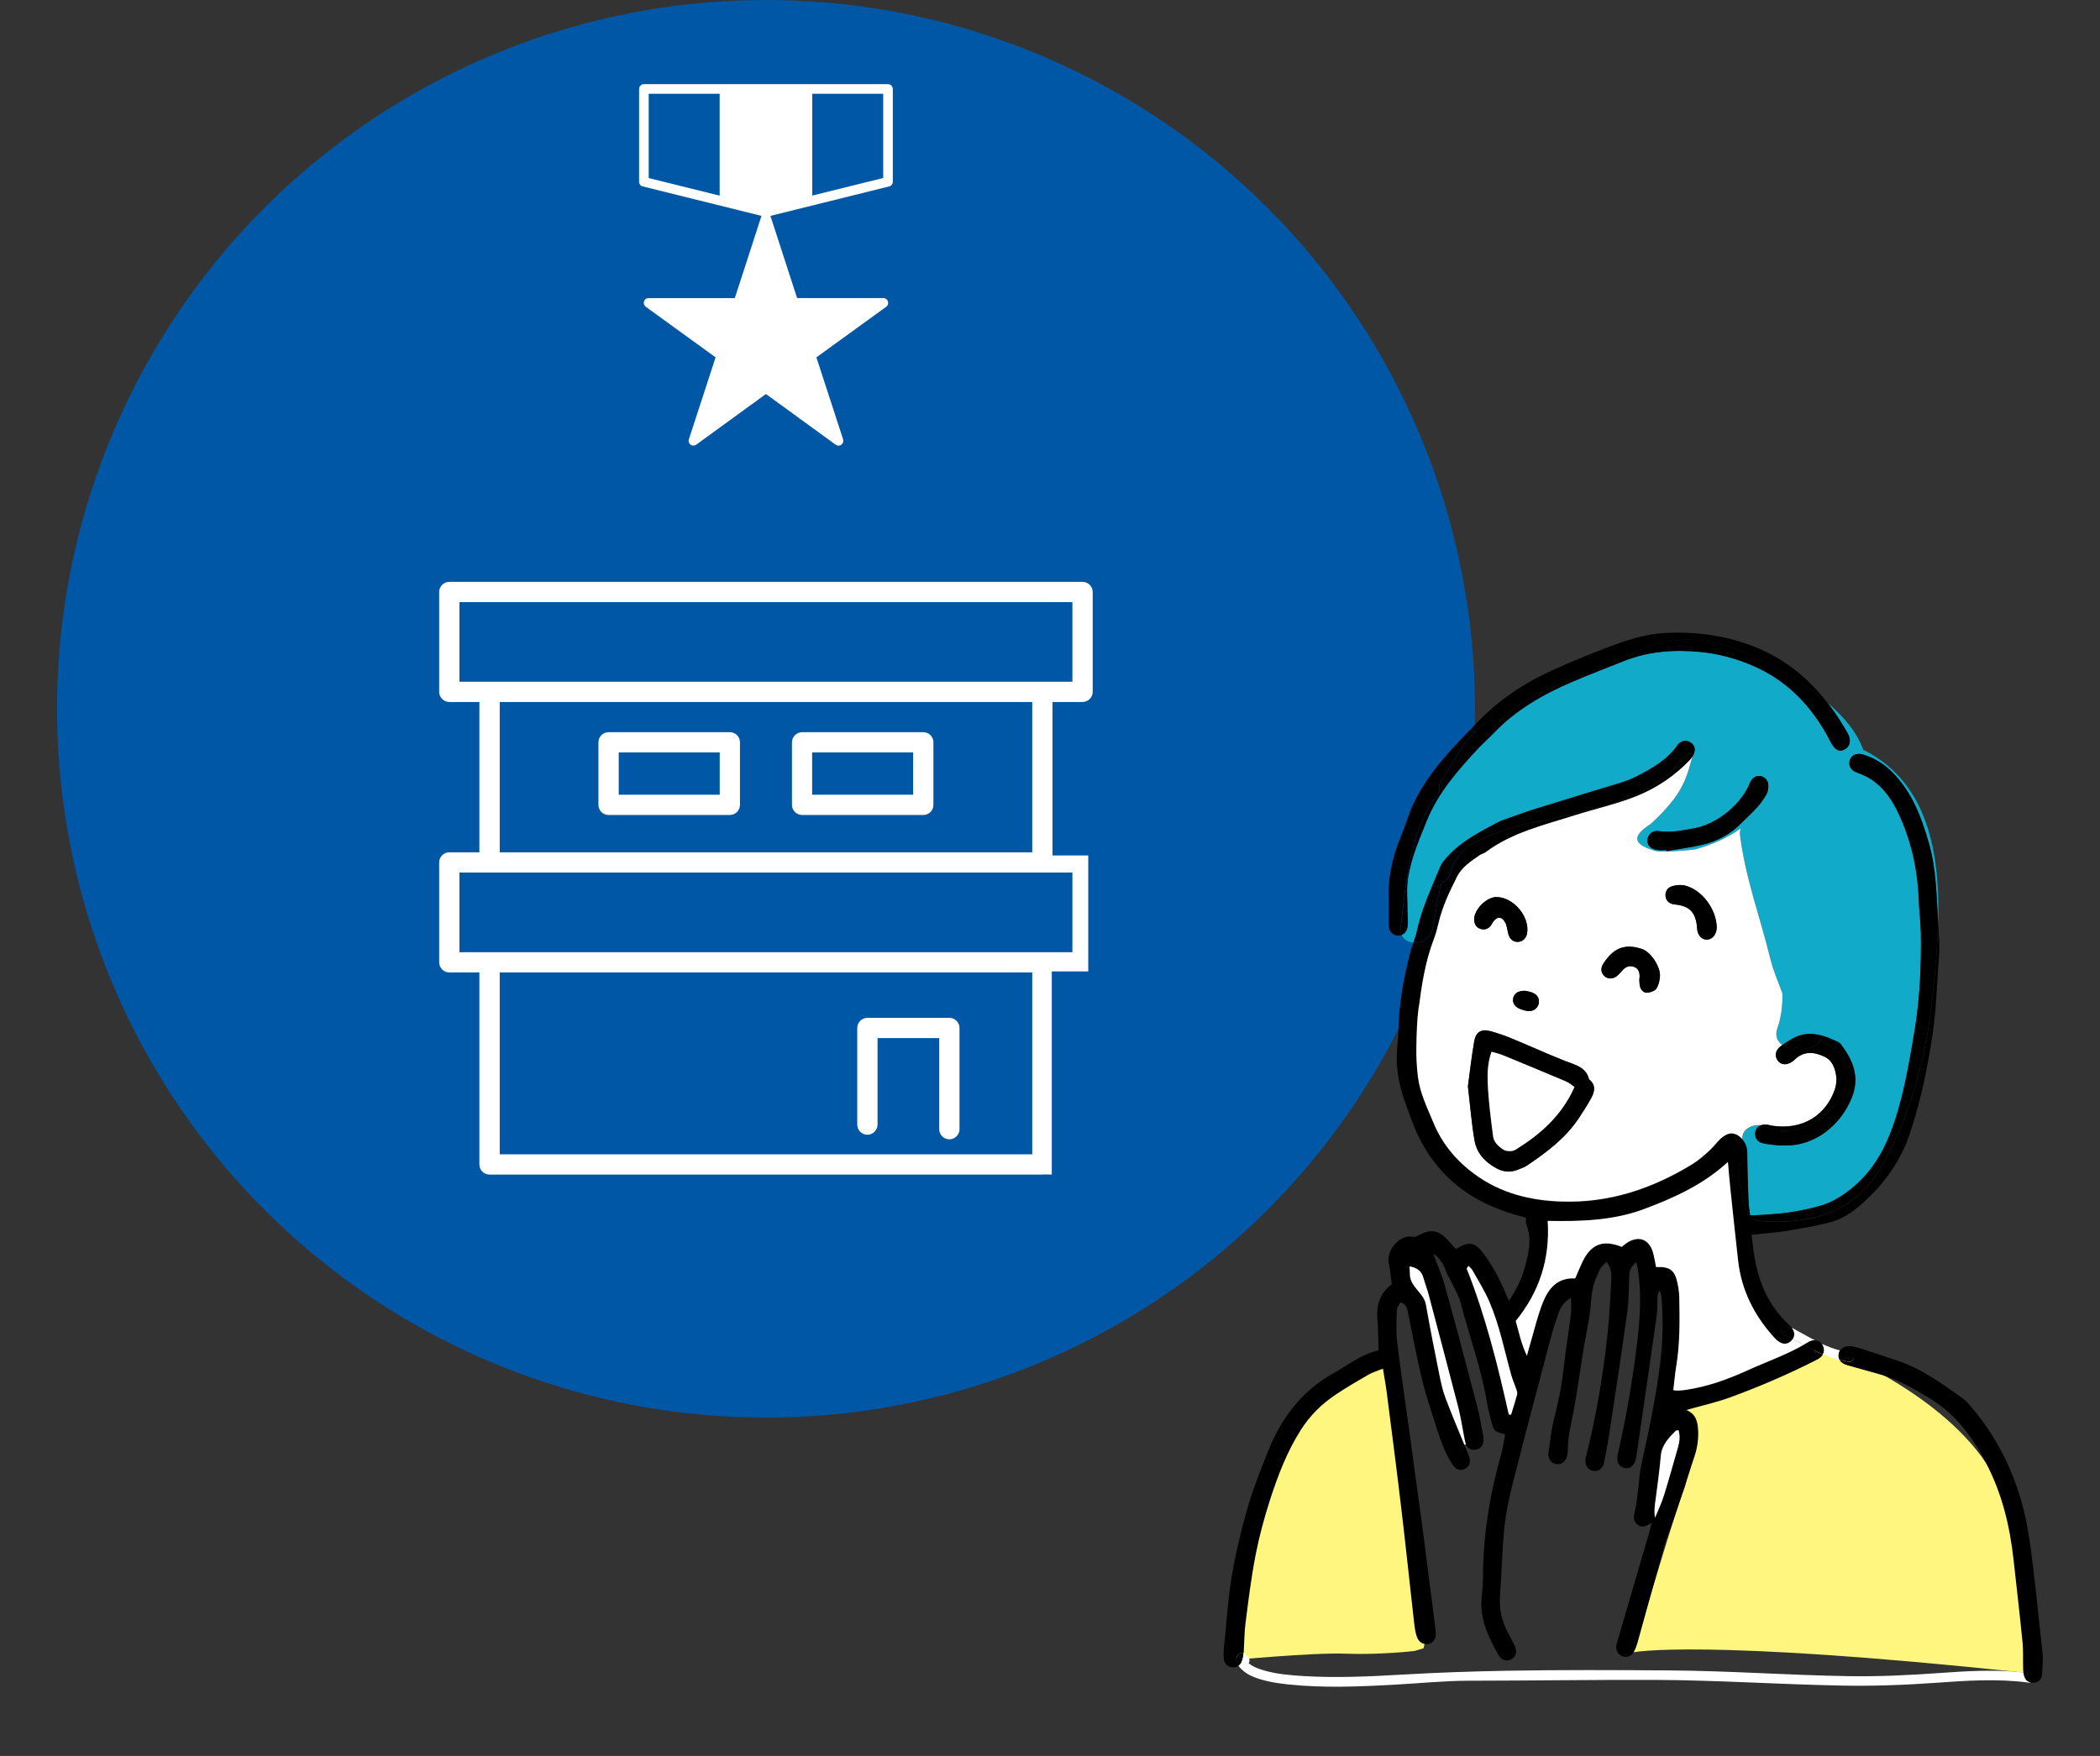
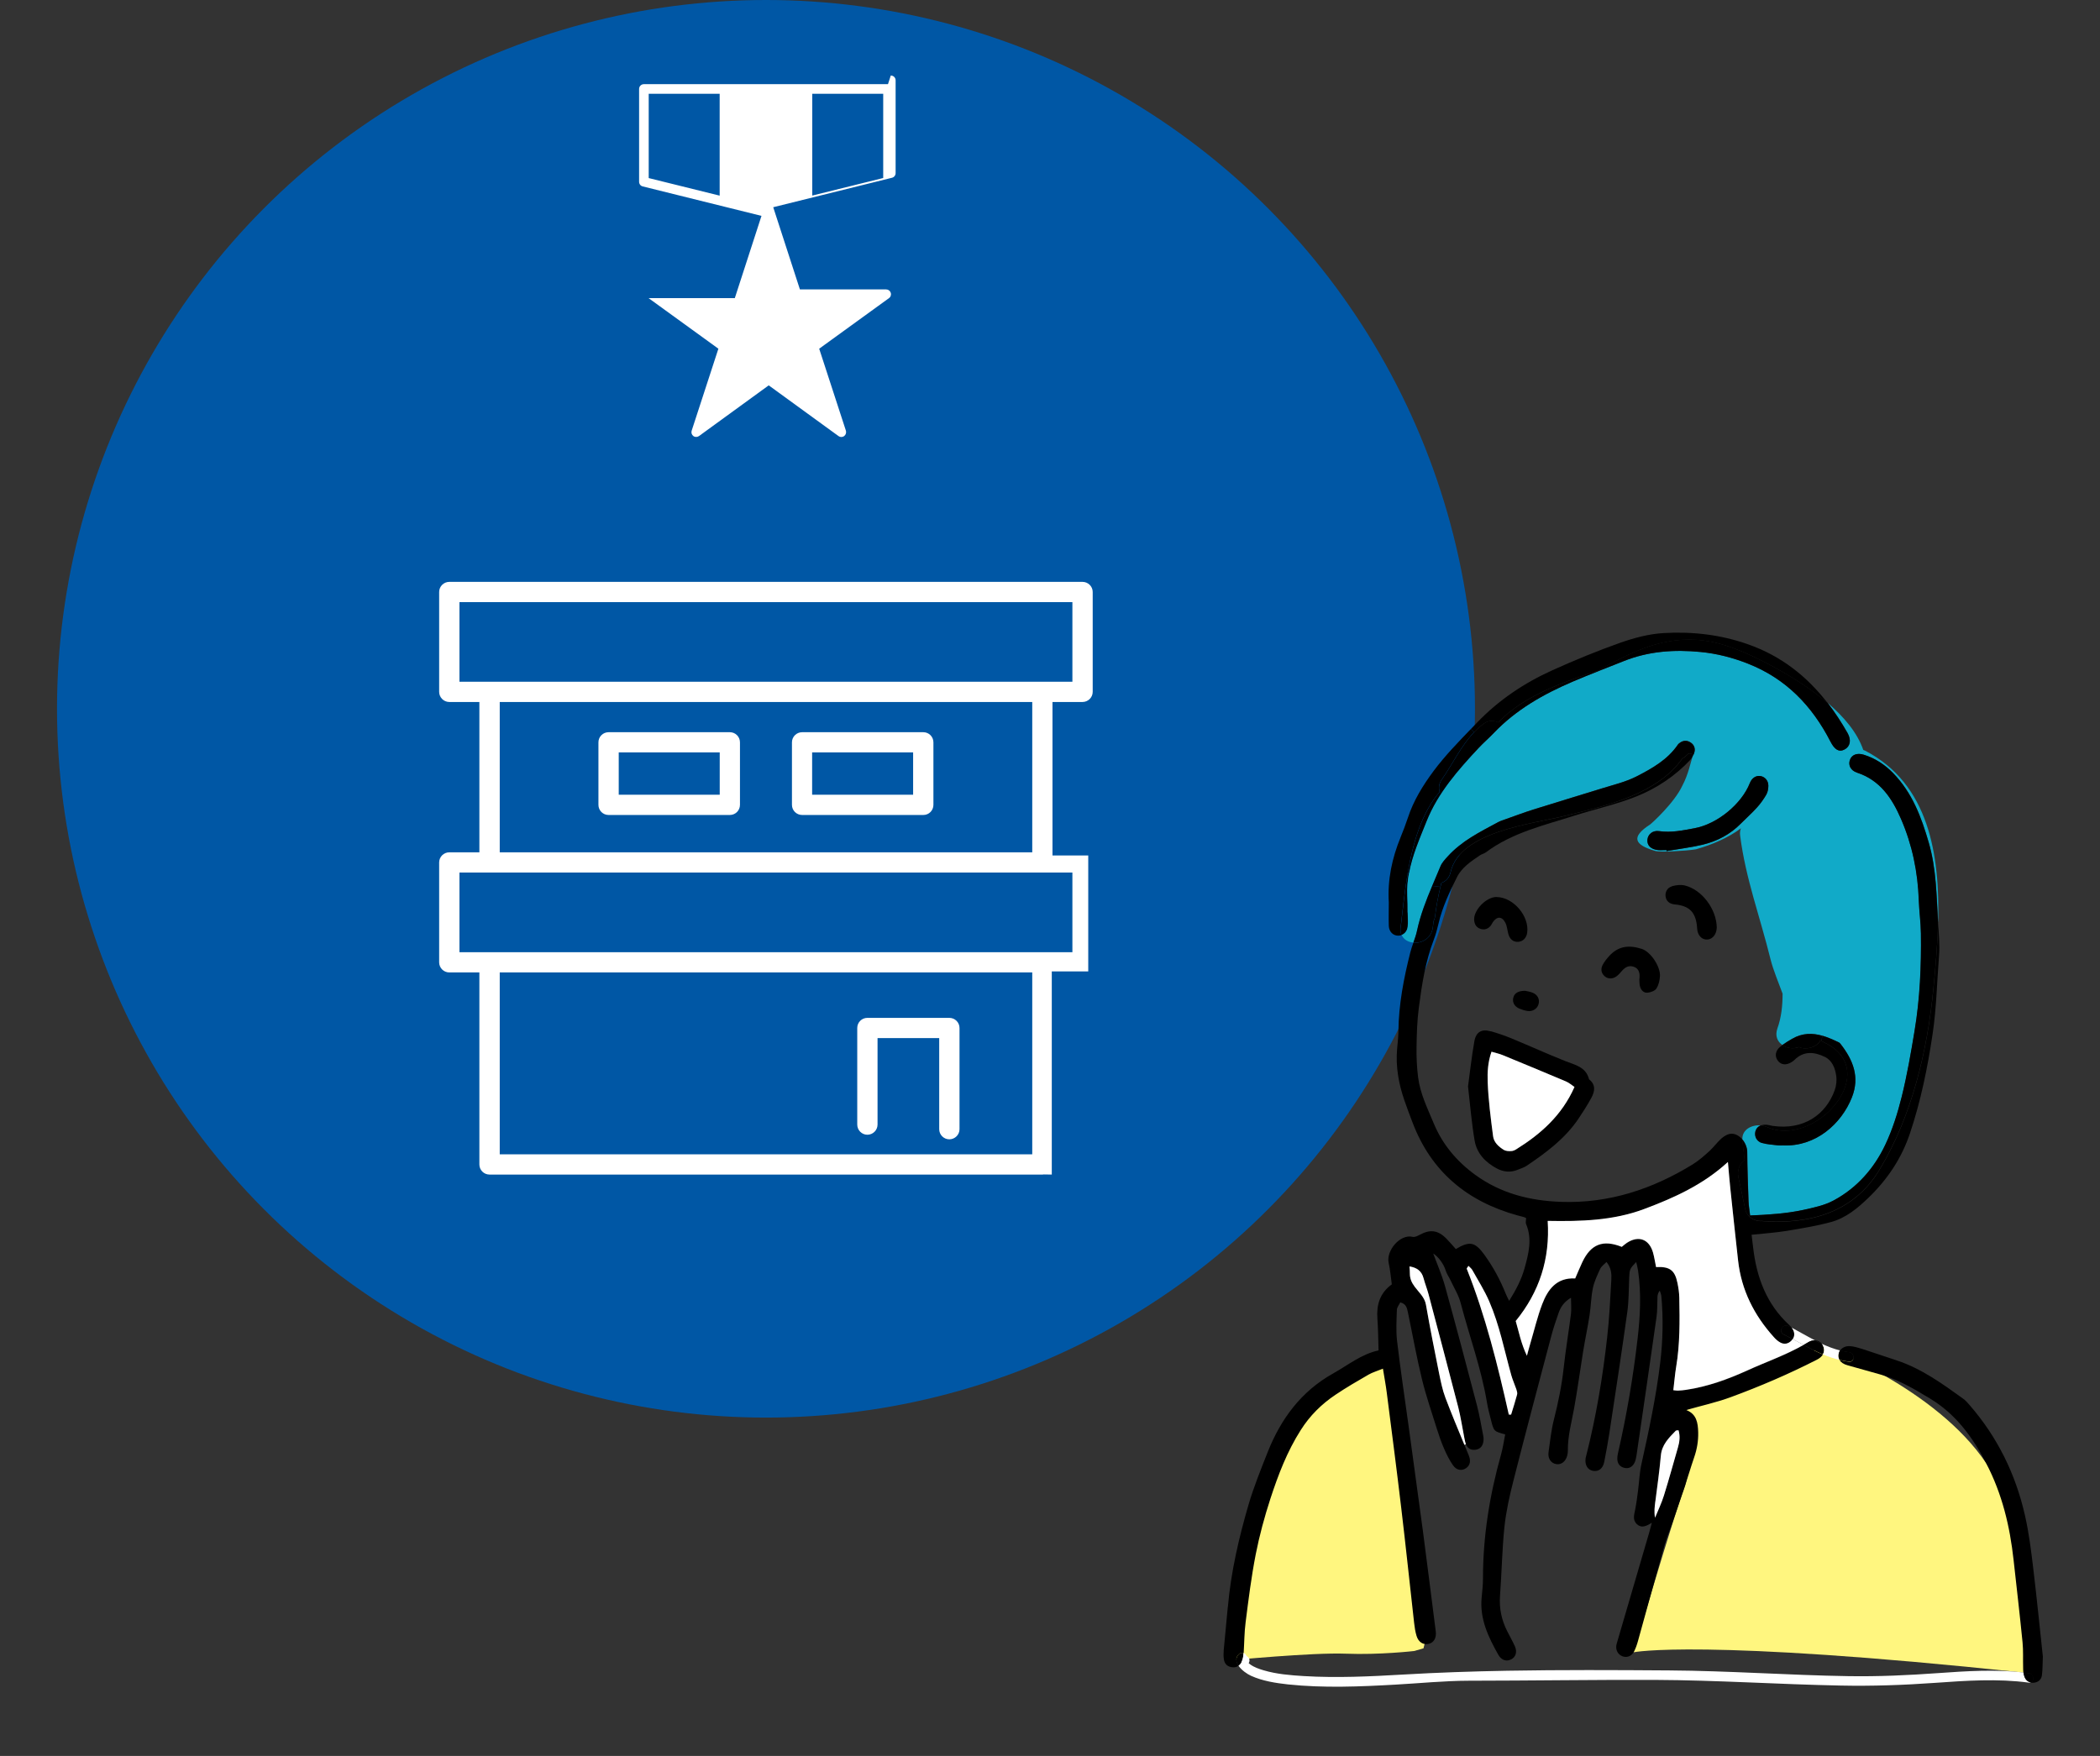
<svg xmlns="http://www.w3.org/2000/svg" id="_レイヤー_2" data-name=" レイヤー 2" viewBox="0 0 330 276">
  <rect x="0" y="0" width="330" height="276" fill="#333333" stroke="none" />
  <defs>
    <style>
      .cls-1 {
        fill: #0057a5;
      }

      .cls-2 {
        fill: #fff67f;
      }

      .cls-3 {
        fill: #fff;
      }

      .cls-4 {
        fill: #11aac8;
      }
    </style>
  </defs>
  <g id="_レイヤー_2-2" data-name=" レイヤー 2-2">
    <g>
      <circle class="cls-1" cx="120.37" cy="111.41" r="111.41" />
-       <path class="cls-3" d="M139.54,13.23h-38.36c-.42,0-.75.34-.75.75v14.59c0,.35.23.65.57.73l18.66,4.63s-.01.03-.01.04l-4.18,12.89h-13.55c-.33,0-.62.19-.72.51-.1.31.01.65.28.85l10.97,7.95-4.2,12.89c-.1.31.01.65.27.84.13.1.29.14.44.14s.31-.05.44-.14l10.96-7.97,10.96,7.97c.27.2.62.2.89,0,.26-.19.37-.53.28-.84l-4.2-12.89,10.97-7.95c.27-.19.38-.53.27-.85-.1-.31-.39-.52-.72-.52h-13.55l-4.18-12.88s-.01-.03-.01-.04l18.66-4.63c.33-.08.57-.38.57-.73v-14.59c0-.42-.34-.75-.76-.75ZM101.94,14.74h11.15v16.01l-11.15-2.76v-13.24h0ZM138.79,27.98l-11.15,2.76V14.74h11.15v13.24Z" />
+       <path class="cls-3" d="M139.54,13.23h-38.36c-.42,0-.75.34-.75.75v14.59c0,.35.23.65.57.73l18.66,4.63s-.01.03-.01.04l-4.18,12.89h-13.55l10.97,7.95-4.2,12.89c-.1.31.01.65.27.84.13.1.29.14.44.14s.31-.05.44-.14l10.96-7.97,10.96,7.97c.27.2.62.2.89,0,.26-.19.37-.53.28-.84l-4.2-12.89,10.97-7.95c.27-.19.38-.53.27-.85-.1-.31-.39-.52-.72-.52h-13.55l-4.18-12.88s-.01-.03-.01-.04l18.66-4.63c.33-.08.57-.38.57-.73v-14.59c0-.42-.34-.75-.76-.75ZM101.94,14.74h11.15v16.01l-11.15-2.76v-13.24h0ZM138.79,27.98l-11.15,2.76V14.74h11.15v13.24Z" />
      <g>
        <path class="cls-3" d="M171.01,134.46h-5.62v-24.12h4.72c.87,0,1.6-.71,1.6-1.59v-15.7c0-.88-.72-1.59-1.6-1.59h-99.51c-.87,0-1.59.71-1.59,1.59v15.7c0,.87.72,1.59,1.59,1.59h4.73v23.63h-4.73c-.87,0-1.59.71-1.59,1.59v15.7c0,.88.72,1.59,1.59,1.59h4.73v30.18c0,.88.71,1.59,1.59,1.59h86.88c.07,0,.14,0,.21-.02.07,0,1.2.02,1.27.02v-31.93h5.73v-18.24h0ZM72.2,94.64h96.32v12.52h-96.32v-12.52ZM78.53,110.34h83.68v23.63h-83.68v-23.63ZM72.2,137.15h96.32v12.52h-96.32v-12.52ZM78.53,181.44v-28.59h83.68v28.59h-83.68Z" />
        <path class="cls-3" d="M149.18,159.99h-12.88c-.88,0-1.59.71-1.59,1.59v15.18c0,.88.71,1.6,1.59,1.6s1.6-.72,1.6-1.6v-13.59h9.69v14.32c0,.88.72,1.59,1.59,1.59s1.6-.71,1.6-1.59v-15.91c0-.88-.72-1.59-1.6-1.59h0Z" />
        <path class="cls-3" d="M114.69,115.09h-19.06c-.88,0-1.59.71-1.59,1.59v9.83c0,.88.71,1.59,1.59,1.59h19.06c.88,0,1.59-.71,1.59-1.59v-9.83c0-.88-.71-1.59-1.59-1.59ZM113.1,124.92h-15.87v-6.66h15.87v6.66Z" />
        <path class="cls-3" d="M145.1,115.09h-19.05c-.88,0-1.6.71-1.6,1.59v9.83c0,.88.71,1.59,1.6,1.59h19.05c.88,0,1.58-.71,1.58-1.59v-9.83c0-.88-.71-1.59-1.58-1.59ZM143.49,124.92h-15.87v-6.66h15.87v6.66Z" />
      </g>
      <g>
        <path class="cls-2" d="M317.99,262.89s2.12-20.97-5.83-32.84c-7.94-11.88-25.66-18.48-25.66-18.48l-21.52,10.05s1.28,8.13-.34,12.37c-1.62,4.23-7.93,25.72-7.93,25.72,0,0,10.47-2.2,61.28,3.19h0Z" />
        <path class="cls-2" d="M224.1,257.41l-5.46-43.51s-9.46,2.94-13.24,7.99c-3.78,5.04-11.14,14.5-10.51,23.33s-1.68,15.76-1.68,15.76c0,0,13.03-1.26,18.29-1.05,5.25.21,10.72-.42,10.72-.42l1.47-.42.42-1.68h0Z" />
        <path d="M192.95,252.59c.48-5.49,1.72-10.83,3.25-16.09.82-2.79,1.92-5.5,2.99-8.21,2.07-5.25,5.28-9.6,10.29-12.4,2.36-1.32,4.49-3.07,7.15-3.63-.06-1.74-.06-3.37-.18-4.98-.16-2.16.36-4.02,2.26-5.4-.16-1.14-.24-2.27-.49-3.37-.43-1.93,1.8-4.58,3.76-4.1.31.08.74-.12,1.06-.29,1.69-.93,2.91-.79,4.27.59.51.52.99,1.09,1.46,1.62,2.18-1.31,3.03-1.12,4.5.91,1.37,1.89,2.47,3.93,3.34,6.1.13.33.31.65.54,1.13,1.09-1.73,1.93-3.36,2.42-5.11.63-2.28,1.24-4.59.25-6.95-.12-.28,0-.65,0-.95-.17-.08-.26-.13-.35-.16-.33-.09-.67-.17-1-.26-7.89-2.18-13.57-6.86-16.51-14.63-.44-1.16-.88-2.31-1.28-3.48-.89-2.6-1.37-5.25-1.14-8.01.08-.94.2-1.87.21-2.81.04-4.23.84-8.34,1.87-12.42.13-.51.3-1,.48-1.5,1.33.11,2.85-.7,3.06-2.4.04-.33.08-.66.12-.99.12-.25.21-.51.24-.81.19-1.56.47-3.08.84-4.58.05-.22.1-.43.16-.64.67-.22,1.23-.76,1.44-1.67,1.46-6.44,12.82-7.57,17.99-8.86,6.44-1.59,14.34-3.29,18.43-9.01,1-.55.78-1.14,1.75-.58-.04.05-.09.14-.14.27-.1.18-.23.35-.36.5-2.4,2.56-5.3,4.5-8.52,5.78-3.11,1.24-6.42,1.96-9.62,2.98-4.83,1.54-9.83,2.67-14.01,5.8-.27.2-.64.27-.92.46-1.38.94-2.84,1.89-3.6,3.42-1.17,2.33-2.3,4.7-2.9,7.28-.2.86-.43,1.73-.75,2.56-1.32,3.44-1.88,7.06-2.35,10.68-.27,2.05-.33,4.14-.36,6.21-.03,1.57.05,3.15.24,4.71.32,2.58,1.48,4.91,2.46,7.27,1.38,3.32,3.62,5.98,6.52,8.09,4.03,2.93,8.6,4.08,13.5,4.25,7.51.26,14.31-1.99,20.64-5.87.96-.59,1.82-1.35,2.66-2.11.69-.63,1.24-1.42,1.94-2.03.42-.36,1.02-.7,1.54-.7.66,0,1.26.37,1.71.91,0,.07,0,.14.01.22.12,1,.24,2,.35,2.99-.84.6-1.2,1.67-.99,2.73.35,1.69.75,3.36,1.08,5.05.09.42.3.79.59,1.08.54.54,1.34.82,2.1.75.04,0,.06.02.11.02,7.36.53,14.24-1.37,18.26-8.02,5.11-8.43,7.54-18.67,8.49-28.38.32-3.26.66-6.86.75-10.52,0,.13.02.26.02.39.1,1.58.26,3.17.13,4.74-.33,4.13-.4,8.28-1.02,12.4-.79,5.29-1.85,10.49-3.55,15.57-1.33,3.96-3.55,7.26-6.5,10.11-1.71,1.65-3.57,3.21-5.91,3.84-2.28.62-4.62,1-6.96,1.39-1.79.29-3.61.41-5.52.61.09.74.17,1.36.24,1.99.54,4.71,2.11,8.93,5.69,12.21.14.13.27.28.38.44-.18-.1-.35-.19-.53-.28-.86-.44-1.62.86-.76,1.3.48.25.96.5,1.44.76-.06.09-.12.17-.2.25-.5.51-1.13.64-1.76.29-.38-.21-.72-.52-1.01-.85-3.09-3.43-5.09-7.38-5.61-12.02-.42-3.78-.82-7.56-1.22-11.34-.14-1.31-.24-2.62-.38-4.16-3.92,3.6-8.5,5.65-13.2,7.41-4.82,1.8-9.92,1.95-15.12,1.85.38,5.98-1.3,11.16-5.02,15.73.5,1.71.83,3.5,1.76,5.47.25-.89.39-1.45.56-2.01.6-2.03,1.09-4.12,1.84-6.09.88-2.31,2.25-4.21,5.19-4.06.37-.84.72-1.71,1.12-2.56,1.35-2.84,3.25-3.57,6.2-2.4.26-.2.51-.44.8-.63,1.84-1.2,3.5-.59,4.11,1.53.21.75.32,1.53.48,2.28,2.14-.11,2.95.48,3.36,2.5.16.77.28,1.56.29,2.35.07,3.61.11,7.21-.49,10.8-.2,1.2-.29,2.42-.45,3.7.33.03.51.08.7.07.44-.02.89-.06,1.33-.13,3.35-.5,6.5-1.64,9.57-3.03,2.95-1.35,6.04-2.41,8.87-4.03,1,.53,2,1.05,3.03,1.48-.19.31-.5.6-.95.82-4.4,2.25-8.94,4.2-13.57,5.9-2.23.82-4.58,1.33-6.96,2.01,1.63.63,1.84,2,1.88,3.51.03,1.36-.19,2.65-.63,3.92-.56,1.63-1.04,3.29-1.59,4.93-.64,1.92-1.3,3.83-1.96,5.74-.36,1.03-.79,2.02-1.09,3.07-1.42,5.04-2.79,10.09-4.19,15.13-.17.61-.38,1.24-.69,1.78-.4.68-1.15.88-1.8.61-.65-.27-1.02-.93-.92-1.69.03-.19.1-.38.15-.57,1.65-5.64,3.3-11.28,4.95-16.92.15-.51.28-1.02.49-1.79-.88.54-1.61.88-2.31.26-.77-.68-.47-1.51-.31-2.34.2-1.01.33-2.05.46-3.07.18-1.37.22-2.77.53-4.11,1.17-5.25,2.29-10.51,2.94-15.87.42-3.5.5-6.99.18-10.5-.03-.29-.16-.57-.25-.86-.28.36-.34.68-.36.99-.05,1.04,0,2.09-.14,3.11-1.03,7.29-2.1,14.57-3.16,21.85-.06.38-.14.79-.32,1.13-.32.63-.88.96-1.59.78-.7-.17-1.08-.67-1.1-1.4,0-.29.03-.6.1-.88,1.36-5.93,2.38-11.91,3.08-17.96.42-3.6.61-7.19.08-10.78-.06-.43-.18-.84-.29-1.33-1,1.02-1.04,1.16-1.1,2.39-.08,1.83-.05,3.67-.3,5.47-.88,6.31-1.84,12.61-2.8,18.91-.24,1.56-.52,3.12-.83,4.67-.21,1.04-.9,1.54-1.76,1.38-.84-.15-1.29-.89-1.17-1.93.02-.15.06-.29.1-.43,1.56-6.14,2.6-12.38,3.3-18.66.34-2.99.48-6,.65-9.01.05-.91,0-1.87-.76-2.8-.37.39-.8.67-.99,1.08-.45.98-.93,1.98-1.15,3.03-.29,1.39-.3,2.84-.52,4.25-.29,1.9-.7,3.79-1.01,5.69-.49,3.02-.89,6.06-1.44,9.07-.4,2.18-1,4.33-.96,6.58,0,.24-.04.5-.1.73-.24.92-.92,1.46-1.68,1.35-.84-.11-1.4-.87-1.26-1.87.24-1.71.42-3.44.84-5.11.68-2.69,1.24-5.38,1.54-8.14.31-2.85.79-5.67,1.15-8.52.09-.75,0-1.53,0-2.52-1.11.67-1.6,1.44-1.92,2.32-.42,1.21-.84,2.43-1.17,3.67-2.01,7.59-4.03,15.18-5.96,22.79-.61,2.39-1.15,4.81-1.41,7.26-.37,3.59-.42,7.2-.69,10.79-.15,1.99.24,3.83,1.13,5.59.4.8.85,1.57,1.21,2.38.39.89.13,1.67-.59,2.05-.22.11-.46.17-.68.17-.5,0-.99-.29-1.33-.88-1.59-2.82-2.98-5.71-2.62-9.09.1-.99.2-1.97.2-2.96,0-6.62,1.05-13.08,2.84-19.45.29-1.03.44-2.11.65-3.16-1.77-.47-1.78-.47-2.23-2.25-.23-.91-.48-1.82-.63-2.74-.88-5.33-2.76-10.4-4.12-15.6-.32-1.27-1.05-2.42-1.61-3.63-.24-.52-.6-1-.76-1.54-.32-1.02-1.11-2.13-1.96-2.67.59,1.61,1.35,3.33,1.85,5.12,1.73,6.23,3.38,12.49,5.02,18.74.41,1.57.68,3.19.99,4.79.07.33.07.7,0,1.03-.12.64-.52,1.06-1.18,1.16-.65.1-1.19-.13-1.49-.73-.02-.04-.04-.09-.06-.13-.12-.31-.18-.66-.25-1-.32-1.6-.55-3.22-.95-4.79-1.53-5.93-3.1-11.85-4.67-17.77-.23-.86-.56-1.68-.79-2.54-.3-1.11-1.03-1.66-2.2-1.84.03.41.07.75.06,1.1,0,.8.25,1.4.76,2.09.64.88,1.56,1.62,1.77,2.84.63,3.6,1.34,7.18,2.06,10.76.27,1.3.53,2.62,1,3.86.94,2.48,1.96,4.93,2.98,7.39.23.55.46,1.11.69,1.66.34.84.22,1.54-.41,1.99-.67.47-1.51.37-2.07-.44-.56-.8-1-1.7-1.39-2.59-.44-1-.79-2.02-1.12-3.06-.82-2.63-1.73-5.25-2.38-7.93-.84-3.45-1.46-6.95-2.19-10.43-.14-.66-.25-1.37-1.21-1.6-.19.4-.52.78-.53,1.17-.05,1.63-.16,3.28.03,4.89.53,4.51,1.21,9,1.83,13.5.73,5.38,1.48,10.77,2.2,16.15.7,5.33,1.37,10.68,2.05,16.01.13,1.02-.3,1.78-1.13,1.96-.84.19-1.59-.27-1.89-1.26-.2-.66-.3-1.35-.38-2.04-.68-6.04-1.31-12.08-2.03-18.11-.71-6.03-1.5-12.05-2.27-18.08-.15-1.2-.38-2.38-.6-3.77-.9.37-1.62.57-2.25.93-1.75,1.01-3.51,2.03-5.19,3.16-2.2,1.47-4.04,3.29-5.47,5.55-2.15,3.37-3.55,7.05-4.78,10.81-.93,2.86-1.72,5.78-2.3,8.73-.69,3.53-1.14,7.11-1.59,10.68-.21,1.61-.2,3.24-.31,4.86-.35-.11-.65,0-.89.31-.41.54-.28,1.13.08,1.67-.31.22-.69.3-1.14.21-.66-.12-1.06-.56-1.15-1.2-.08-.48-.07-.99-.03-1.47.2-2.26.44-4.52.64-6.78h.01ZM237.1,222.36c.12,0,.24,0,.36,0,.32-1.05.66-2.09.94-3.15.07-.25-.03-.57-.12-.84-.25-.74-.58-1.45-.79-2.2-1.09-3.89-1.85-7.88-3.47-11.61-.74-1.71-1.75-3.3-2.66-4.93-.13-.23-.37-.41-.6-.65-.14.24-.3.38-.27.46,2.95,7.42,4.87,15.14,6.61,22.92h0ZM261.46,235.06c.78-2.49,1.46-5,2.19-7.51.26-.89.39-1.79.1-2.74-.2.04-.38,0-.46.1-1.08,1.12-2.18,2.19-2.32,3.92-.21,2.4-.56,4.78-.86,7.17-.1.82-.21,1.64-.04,2.55.47-1.16,1.03-2.3,1.4-3.5h0Z" />
        <path d="M194.54,260.15c-.41.54-.28,1.13.08,1.67.19-.13.35-.32.48-.56.18-.34.28-.74.31-1.12,0-.1,0-.2.02-.3-.35-.11-.65,0-.89.31h0Z" />
        <path class="cls-3" d="M195.1,261.26c-.13.24-.29.42-.48.56.48.71,1.38,1.32,1.96,1.58,1.83.83,3.84,1.14,5.82,1.36,5.61.59,11.31.35,16.93.03,3.81-.21,7.62-.6,11.44-.61,9.74-.01,19.49-.16,29.24-.13,9.76.04,19.49.7,29.25.89,4.93.1,9.84-.07,14.75-.42,4.93-.35,9.87-.7,14.79-.04.12.02.24,0,.33-.03-.5-.1-.87-.46-1.04-1-.06-.18-.09-.37-.12-.57-4.45-.5-8.91-.22-13.37.1-4.72.34-9.44.56-14.18.48-9.37-.15-18.72-.84-28.11-.9-8.5-.06-17-.1-25.5.05-5.44.1-10.88.28-16.32.6-5.18.3-10.4.55-15.59.24-2.12-.13-4.29-.3-6.34-.91-.73-.22-1.47-.47-2.09-.92-.08-.06-.17-.13-.25-.2.2-.33.2-.79-.23-1.05-.15-.09-.21-.39-.45-.5-.05-.02-.09-.04-.14-.05,0,.1,0,.2-.02.3-.03.38-.13.79-.31,1.12l.03.02Z" />
        <path d="M220.1,131.59c-1.35,3.29-2.08,6.69-1.86,10.25,0,1.24-.04,2.47,0,3.7.04.92.69,1.54,1.49,1.53.18,0,.35-.03.5-.09-.14-.33-.2-.73-.14-1.2.31-2.57.6-5.56,1.12-8.58.81-4.68,2.17-9.42,5.01-12.73-.2-.58-.14-1.26.35-1.96,1.72-2.46,3.01-5.29,5.09-7.45l-.51-.49c-2.04,2.12-4.09,4.23-5.86,6.6-1.69,2.28-3.16,4.65-4.05,7.36-.34,1.03-.73,2.05-1.14,3.05h0Z" />
        <path d="M220.1,145.78c-.06.47,0,.87.14,1.2.51-.19.89-.67.96-1.32.07-.73,0-1.48,0-2.22,0-.89,0-1.78-.05-2.66-.06-1.22.05-2.4.26-3.55l-.18-.03c-.52,3.02-.81,6.01-1.12,8.58h-.01Z" />
        <path class="cls-4" d="M221.2,143.44c0-.89,0-1.78-.05-2.66-.06-1.22.05-2.4.26-3.55.52-2.8,1.69-5.45,2.75-8.11,1.79-4.5,4.94-8.05,8.17-11.53.77-.83,1.64-1.57,2.43-2.4,3.48-3.64,7.76-6.07,12.33-8.03,1.35-.58,2.72-1.13,4.09-1.67,1.33-.53,2.67-1.05,4-1.58,3.9-1.56,7.95-1.84,12.09-1.43,2.57.25,5.03.89,7.44,1.84,5.96,2.35,10.07,6.64,12.94,12.23.65,1.27,1.33,1.72,2.21,1.26.88-.45,1.12-1.46.49-2.58-.96-1.68-1.99-3.27-3.13-4.74,2.5,2.15,4.64,4.64,5.58,7.39.1.04.21.07.32.13,10.01,5.2,11.73,16.38,11.45,27-.25-4.2-.27-8.43-1.46-12.53-1.16-4.03-2.6-7.87-5.61-10.96-1.31-1.34-2.81-2.32-4.59-2.88-1.08-.34-1.93,0-2.21.85-.26.8.12,1.62,1.13,1.96,3.62,1.19,5.5,4.02,6.91,7.27,1.77,4.08,2.65,8.36,2.8,12.81.06,1.73.31,3.45.33,5.18.07,5.14-.15,10.28-1,15.36-.57,3.45-1.17,6.92-2.01,10.31-.64,2.58-1.45,5.16-2.58,7.55-1.76,3.73-4.46,6.8-8.13,8.77-1.44.78-3.15,1.13-4.78,1.49-2.7.58-5.46.75-8.34.87-.09-.8-.22-1.53-.25-2.25-.09-2.57-.19-5.13-.2-7.7,0-.71-.3-1.46-.78-2.03-.06-1.57,1.52-2.31,2.9-2.19-.44.17-.74.52-.86.99-.17.72.21,1.53,1.01,1.76.85.24,1.75.28,2.62.39.24.03.49,0,.68,0,5.19.24,9.22-3.4,10.86-7.54,1.27-3.21.19-5.87-1.76-8.38-.09-.12-.2-.24-.33-.29-.83-.4-1.67-.77-2.51-1.02-1.56-.45-3.14-.48-4.8.48-.52.3-1.04.62-1.53.97-.76-.52-1.18-1.42-.78-2.58.64-1.78.82-3.62.82-5.48-.68-1.87-1.47-3.71-1.9-5.43-1.6-6.52-3.92-12.7-4.77-19.42-.06-.45,0-.83.13-1.15-2.04,1.53-4.55,2.59-7.09,3.31-1.6.26-5.59.48-6.37.26-3.33-.97-3.87-2.19-.81-4.17.24-.16,3.81-3.4,5.05-6.08.97-1.79,1.34-3.84,1.63-4.62.05-.09.1-.18.14-.27.06-.12.11-.25.14-.38.18-.62-.05-1.2-.6-1.55-.6-.39-1.22-.33-1.78.13-.08.06-.16.13-.21.21-1.62,2.38-4.06,3.75-6.52,5.01-1.69.86-3.61,1.31-5.44,1.88-3.57,1.12-7.17,2.18-10.74,3.31-1.46.46-2.89,1-4.33,1.51-.42.15-.85.28-1.24.49-2.82,1.52-5.71,2.94-7.9,5.37-.43.47-.89.96-1.13,1.53-.43,1.04-.87,2.07-1.31,3.11-.96,2.28-1.86,4.59-2.38,7.03-.13.64-.36,1.26-.58,1.89-.8-.06-1.53-.46-1.85-1.2.51-.19.89-.67.96-1.32.07-.73,0-1.48,0-2.22l-.02.02ZM261.88,133.62s0,.1.02.15c1.89-.33,3.81-.56,5.67-1,2.29-.55,4.33-1.62,6.01-3.33.83-.84,1.73-1.63,2.52-2.51.56-.62,1.05-1.31,1.47-2.03.23-.4.32-.94.32-1.41,0-.83-.59-1.45-1.33-1.52-.66-.07-1.28.36-1.57,1.1-1.29,3.29-5.09,6.44-8.68,7.11-1.84.34-3.67.74-5.58.46-1.01-.15-1.74.48-1.84,1.31-.1.9.52,1.54,1.66,1.66.44.04.89,0,1.33,0h0Z" />
        <path d="M221.23,137.2l.18.03c.52-2.8,1.69-5.45,2.75-8.11,1.79-4.5,4.94-8.05,8.17-11.53.77-.83,1.64-1.57,2.43-2.4,3.48-3.64,7.76-6.07,12.33-8.03,1.35-.58,2.72-1.13,4.09-1.67l-.03-.07c-.12.03-.22.04-.35.08-4.92,1.65-11.51,3.91-15.32,8.04-.72-.31-1.57-.33-2.22.14-.58.42-1.1.88-1.58,1.38-2.08,2.17-3.38,4.99-5.09,7.45-.49.69-.54,1.37-.35,1.96-2.84,3.31-4.2,8.05-5.01,12.73h0Z" />
        <path class="cls-3" d="M221.49,199.06c.03.41.07.75.06,1.1,0,.8.25,1.4.76,2.09.64.88,1.56,1.62,1.77,2.84.63,3.6,1.34,7.18,2.06,10.76.27,1.3.53,2.62,1,3.86.94,2.48,1.96,4.93,2.98,7.39l.24-.1c-.12-.31-.18-.66-.25-1-.32-1.6-.55-3.22-.95-4.79-1.53-5.93-3.1-11.85-4.67-17.77-.23-.86-.56-1.68-.79-2.54-.3-1.11-1.03-1.66-2.2-1.84h-.01Z" />
        <path d="M222.67,146.29c-.13.64-.36,1.26-.58,1.89,1.33.11,2.85-.7,3.06-2.4.04-.33.08-.66.12-.99.12-.25.21-.51.24-.81.19-1.56.47-3.08.84-4.58l-1.3-.14c-.96,2.28-1.86,4.59-2.38,7.03h0Z" />
-         <path class="cls-3" d="M222.95,158.34c.48-3.62,1.03-7.24,2.35-10.68.32-.83.55-1.7.75-2.56.6-2.58,1.73-4.94,2.9-7.28.76-1.53,2.22-2.47,3.6-3.42.28-.19.65-.25.92-.46,4.18-3.12,9.18-4.26,14.01-5.8,3.2-1.02,6.51-1.74,9.62-2.98,3.21-1.28,6.11-3.22,8.52-5.78.13-.15.26-.32.36-.5-.29.77-.66,2.83-1.63,4.62-1.23,2.68-4.81,5.92-5.05,6.08-3.05,1.98-2.52,3.2.81,4.17.78.23,4.77,0,6.37-.26,2.54-.72,5.05-1.78,7.09-3.31-.13.32-.19.7-.13,1.15.85,6.71,3.17,12.89,4.77,19.42.43,1.72,1.21,3.57,1.9,5.43,0,1.86-.17,3.7-.82,5.48-.41,1.15.02,2.06.78,2.58-.11.08-.22.16-.33.25-.79.63-.91,1.54-.37,2.22.5.65,1.28.73,2.12.22.17-.1.33-.22.47-.35,1.47-1.47,3.14-1.28,4.79-.48,1.15.56,1.59,1.75,1.77,2.91.12.75.03,1.6-.23,2.32-1.4,3.88-4.91,6.31-9.76,5.61-.34-.05-.67-.17-1.02-.19-.31-.02-.59.02-.83.11-1.38-.12-2.96.62-2.9,2.19-.45-.54-1.05-.9-1.71-.91-.52,0-1.12.34-1.54.7-.71.61-1.25,1.4-1.94,2.03-.84.75-1.7,1.52-2.66,2.11-6.33,3.88-13.12,6.14-20.64,5.87-4.9-.17-9.47-1.32-13.5-4.25-2.9-2.12-5.15-4.77-6.52-8.09-.98-2.37-2.14-4.7-2.46-7.27-.19-1.56-.27-3.15-.24-4.71.03-2.07.09-4.16.36-6.21l.02.02ZM231.71,179.28c.34,2,1.7,3.43,3.48,4.37,1.04.56,2.17.67,3.3.2.45-.19.95-.33,1.36-.6,3.09-2.06,6.06-4.27,8.17-7.41.71-1.06,1.41-2.15,2.02-3.27.56-1.01.74-2.07-.35-2.93-.49-1.97-2.22-2.26-3.77-2.88-2.84-1.13-5.63-2.4-8.46-3.57-1.05-.43-2.13-.8-3.22-1.11-1.45-.41-2.33.07-2.59,1.59-.43,2.43-.69,4.89-.99,7.06.36,3.04.57,5.81,1.04,8.53v.02ZM232.71,146.03c.64.18,1.17-.04,1.57-.55.12-.15.19-.35.3-.51.65-.96,1.45-.96,1.98.09.26.51.3,1.13.45,1.7.21.86.79,1.34,1.56,1.29.75-.05,1.31-.62,1.42-1.46.34-2.61-2.19-5.55-4.8-5.58-1.59-.02-3.61,2.03-3.53,3.59.04.7.35,1.24,1.06,1.44h0ZM240.07,158.91c.81.11,1.52-.37,1.71-1.1.2-.74-.14-1.45-.95-1.78-.45-.18-.95-.24-1.2-.3-1.08.02-1.64.39-1.82,1.07-.19.75.15,1.41.98,1.76.41.17.84.3,1.28.36h0ZM254.04,153.45c.31-.24.57-.54.83-.84.53-.61,1.14-.94,1.95-.62.68.27.95.92.79,1.99.04.38,0,.79.13,1.16.18.56.62.97,1.21.89.49-.07,1.12-.29,1.35-.66.35-.55.51-1.28.55-1.94.09-1.47-1.43-3.83-2.88-4.29-2.06-.66-3.71-.4-5.1,1.13-.39.43-.77.91-1.04,1.42-.31.61-.25,1.25.3,1.75.51.47,1.27.49,1.9.02h0ZM263.18,142.17c2.2.21,3.19,1.14,3.46,3.26.04.29.03.59.09.88.18.87.77,1.4,1.49,1.38.71,0,1.31-.57,1.49-1.41.04-.19.05-.39.06-.47-.05-2.93-2.34-5.96-5.03-6.62-.63-.15-1.38-.06-2.02.12-.75.21-1.1.94-.99,1.62.11.71.62,1.15,1.45,1.22v.02Z" />
        <path d="M225.04,139.26l1.3.14c.05-.22.1-.43.16-.64.67-.22,1.23-.76,1.44-1.67,1.46-6.44,12.82-7.57,17.99-8.86,6.44-1.59,14.34-3.29,18.43-9.01,1-.55.78-1.14,1.75-.58.06-.12.11-.25.14-.38.18-.62-.05-1.2-.6-1.55-.6-.39-1.22-.33-1.78.13-.08.06-.16.13-.21.21-1.62,2.38-4.06,3.75-6.52,5.01-1.69.86-3.61,1.31-5.44,1.88-3.57,1.12-7.17,2.18-10.74,3.31-1.46.46-2.89,1-4.33,1.51-.42.15-.85.28-1.24.49-2.82,1.52-5.71,2.94-7.9,5.37-.43.47-.89.96-1.13,1.53-.43,1.04-.87,2.07-1.31,3.11h0Z" />
        <path class="cls-3" d="M230.76,198.97c-.14.24-.3.38-.27.46,2.95,7.42,4.87,15.14,6.61,22.92.12,0,.24,0,.36,0,.32-1.05.66-2.09.94-3.15.07-.25-.03-.57-.12-.84-.25-.74-.58-1.45-.79-2.2-1.09-3.89-1.85-7.88-3.47-11.61-.74-1.71-1.75-3.3-2.66-4.93-.13-.23-.37-.41-.6-.65h0Z" />
        <path d="M234.26,162.09c1.09.31,2.17.68,3.22,1.11,2.83,1.17,5.62,2.44,8.46,3.57,1.55.62,3.28.91,3.77,2.88,1.09.86.91,1.91.35,2.93-.61,1.12-1.31,2.21-2.02,3.27-2.12,3.14-5.09,5.34-8.17,7.41-.41.27-.9.4-1.36.6-1.13.47-2.25.36-3.3-.2-1.78-.95-3.14-2.37-3.48-4.37-.47-2.72-.69-5.49-1.04-8.53.3-2.17.56-4.63.99-7.06.27-1.52,1.15-2,2.59-1.59v-.02ZM234.62,178.6c.12.96.88,1.65,1.7,2.15.3.18.75.2,1.12.18.28,0,.58-.13.83-.29,3.87-2.41,7.18-5.35,9.14-9.79-.45-.3-.85-.66-1.32-.86-3.31-1.4-6.64-2.78-9.97-4.15-.53-.22-1.11-.34-1.75-.53-.57,1.62-.66,3.23-.6,4.76.11,2.85.48,5.69.85,8.53h0Z" />
        <path d="M231.15,114.58l.51.49c.48-.5,1-.97,1.58-1.38.65-.47,1.5-.45,2.22-.14,3.82-4.14,10.4-6.39,15.32-8.04.12-.04.23-.05.35-.08,4.82-2.74,9.62-5.18,15.34-4.86,4.08.23,7.94,1.99,11.5,3.87,2.65,1.39,6.21,3.48,9.23,6.07-3.2-4.14-7.23-7.38-12.52-9.24-4.33-1.53-8.77-2.02-13.27-1.76-2.28.13-4.6.75-6.77,1.51-3.62,1.28-7.19,2.75-10.69,4.33-4.44,2.01-8.44,4.68-11.85,8.24-.32.33-.64.66-.96,1h.01Z" />
        <path d="M235.18,140.99c-1.59-.02-3.61,2.03-3.53,3.59.04.7.35,1.24,1.06,1.44.64.18,1.17-.04,1.57-.55.12-.15.19-.35.3-.51.65-.96,1.45-.96,1.98.09.26.51.3,1.13.45,1.7.21.86.79,1.34,1.56,1.29.75-.05,1.31-.62,1.42-1.46.34-2.61-2.19-5.55-4.8-5.58h0Z" />
        <path class="cls-3" d="M234.38,165.31c-.57,1.62-.66,3.23-.6,4.76.11,2.85.48,5.69.85,8.53.12.96.88,1.65,1.7,2.15.3.18.75.2,1.12.18.28,0,.58-.13.83-.29,3.87-2.41,7.18-5.35,9.14-9.79-.45-.3-.85-.66-1.32-.86-3.31-1.4-6.64-2.78-9.97-4.15-.53-.22-1.11-.34-1.75-.53h0Z" />
        <path d="M237.81,156.79c-.19.75.15,1.41.98,1.76.41.17.84.3,1.28.36.81.11,1.52-.37,1.71-1.1.2-.74-.14-1.45-.95-1.78-.45-.18-.95-.24-1.2-.3-1.08.02-1.64.39-1.82,1.07h0Z" />
        <path class="cls-3" d="M238.18,207.63c.5,1.71.83,3.5,1.76,5.47.25-.89.39-1.45.56-2.01.6-2.03,1.09-4.12,1.84-6.09.88-2.31,2.25-4.21,5.19-4.06.37-.84.72-1.71,1.12-2.56,1.35-2.84,3.25-3.57,6.2-2.4.26-.2.51-.44.8-.63,1.84-1.2,3.5-.59,4.11,1.53.21.75.32,1.53.48,2.28,2.14-.11,2.95.48,3.36,2.5.16.77.28,1.56.29,2.35.07,3.61.11,7.21-.49,10.8-.2,1.2-.29,2.42-.45,3.7.33.03.51.08.7.07.44-.02.89-.06,1.33-.13,3.35-.5,6.5-1.64,9.57-3.03,2.95-1.35,6.04-2.41,8.87-4.03-.57-.3-1.14-.62-1.71-.92-.06.09-.12.17-.2.25-.5.51-1.13.64-1.76.29-.38-.21-.72-.52-1.01-.85-3.09-3.43-5.09-7.38-5.61-12.02-.42-3.78-.82-7.56-1.22-11.34-.14-1.31-.24-2.62-.38-4.16-3.92,3.6-8.5,5.65-13.2,7.41-4.82,1.8-9.92,1.95-15.12,1.85.38,5.98-1.3,11.16-5.02,15.73h0Z" />
        <path d="M251.13,105.42l.03.07c1.33-.53,2.67-1.05,4-1.58,3.9-1.56,7.95-1.84,12.09-1.43,2.57.25,5.03.89,7.44,1.84,5.96,2.35,10.07,6.64,12.94,12.23.65,1.27,1.33,1.72,2.21,1.26.88-.45,1.12-1.46.49-2.58-.96-1.68-1.99-3.27-3.13-4.74-3.02-2.59-6.58-4.68-9.23-6.07-3.56-1.88-7.42-3.63-11.5-3.87-5.72-.32-10.52,2.12-15.34,4.86h0Z" />
        <path d="M251.84,151.68c-.31.61-.25,1.25.3,1.75.51.47,1.27.49,1.9.02.31-.24.57-.54.83-.84.53-.61,1.14-.94,1.95-.62.68.27.95.92.79,1.99.04.38,0,.79.13,1.16.18.56.62.97,1.21.89.49-.07,1.12-.29,1.35-.66.35-.55.51-1.28.55-1.94.09-1.47-1.43-3.83-2.88-4.29-2.06-.66-3.71-.4-5.1,1.13-.39.43-.77.91-1.04,1.42h0Z" />
        <path d="M258.88,131.96c-.1.9.52,1.54,1.66,1.66.44.04.89,0,1.33,0,0,.05,0,.1.02.15,1.89-.33,3.81-.56,5.67-1,2.29-.55,4.33-1.62,6.01-3.33.83-.84,1.73-1.63,2.52-2.51.56-.62,1.05-1.31,1.47-2.03.23-.4.32-.94.32-1.41,0-.83-.59-1.45-1.33-1.52-.66-.07-1.28.36-1.57,1.1-1.29,3.29-5.09,6.44-8.68,7.11-1.84.34-3.67.74-5.58.46-1.01-.15-1.74.48-1.84,1.31h0Z" />
        <path class="cls-3" d="M260.12,236.01c-.1.82-.21,1.64-.04,2.55.47-1.16,1.03-2.3,1.4-3.5.78-2.49,1.46-5,2.19-7.51.26-.89.39-1.79.1-2.74-.2.04-.38,0-.46.1-1.08,1.12-2.18,2.19-2.32,3.92-.21,2.4-.56,4.78-.86,7.17h0Z" />
        <path d="M262.73,139.32c-.75.21-1.1.94-.99,1.62.11.71.62,1.15,1.45,1.22,2.2.21,3.19,1.14,3.46,3.26.04.29.03.59.09.88.18.87.77,1.4,1.49,1.38.71,0,1.31-.57,1.49-1.41.04-.19.05-.39.06-.47-.05-2.93-2.34-5.96-5.03-6.62-.63-.15-1.38-.06-2.02.12v.02Z" />
        <path d="M265.99,118.91c.05-.09.1-.18.14-.27-.04.05-.09.14-.14.27Z" />
        <path d="M274.16,182.3c-.84.6-1.2,1.67-.99,2.73.35,1.69.75,3.36,1.08,5.05.09.42.3.79.59,1.08l.17-.09c-.09-.8-.22-1.53-.25-2.25-.09-2.57-.19-5.13-.2-7.7,0-.71-.3-1.46-.78-2.03,0,.07,0,.14.01.22.12,1,.24,2,.35,2.99h.02Z" />
        <path d="M275.01,191.06l-.17.09c.54.54,1.34.82,2.1.75.04,0,.06.02.11.02,7.36.53,14.24-1.37,18.26-8.02,5.11-8.43,7.54-18.67,8.49-28.38.32-3.26.66-6.86.75-10.52-.25-4.2-.27-8.43-1.46-12.53-1.16-4.03-2.6-7.87-5.61-10.96-1.31-1.34-2.81-2.32-4.59-2.88-1.08-.34-1.93,0-2.21.85-.26.8.12,1.62,1.13,1.96,3.62,1.19,5.5,4.02,6.91,7.27,1.77,4.08,2.65,8.36,2.8,12.81.06,1.73.31,3.45.33,5.18.07,5.14-.15,10.28-1,15.36-.57,3.45-1.17,6.92-2.01,10.31-.64,2.58-1.45,5.16-2.58,7.55-1.76,3.73-4.46,6.8-8.13,8.77-1.44.78-3.15,1.13-4.78,1.49-2.7.58-5.46.75-8.34.87h0Z" />
        <path d="M275.84,177.89c-.17.72.21,1.53,1.01,1.76.85.24,1.75.28,2.62.39.24.03.49,0,.68,0,5.19.24,9.22-3.4,10.86-7.54,1.27-3.21.19-5.87-1.76-8.38-.09-.12-.2-.24-.33-.29-.83-.4-1.67-.77-2.51-1.02l-.21.78c.12.08.25.16.39.22,9.47,4.45-1.33,16.78-8.98,13.31-.28-.12-.59-.21-.92-.23-.44.17-.74.52-.86.99h.01Z" />
        <path d="M277.53,176.79c-.31-.02-.59.02-.83.11.32.03.64.11.92.23,7.65,3.47,18.45-8.86,8.98-13.31-.15-.07-.28-.14-.39-.22-.04-.03-.07-.05-.11-.09-.7,1.19-2.27,1.55-3.4,1.07-.87.33-1.88.19-2.61-.31-.11.08-.22.16-.33.25-.79.63-.91,1.54-.37,2.22.5.65,1.28.73,2.12.22.17-.1.33-.22.47-.35,1.47-1.47,3.14-1.28,4.79-.48,1.15.56,1.59,1.75,1.77,2.91.12.75.03,1.6-.23,2.32-1.4,3.88-4.91,6.31-9.76,5.61-.34-.05-.67-.17-1.02-.19h0Z" />
        <path d="M281.03,208.42c-.86-.44-1.62.86-.76,1.3.48.25.96.5,1.44.76.31-.46.31-.99.02-1.52-.05-.09-.11-.17-.17-.26-.18-.1-.35-.19-.53-.28h0Z" />
        <path d="M281.6,163.3c-.52.3-1.04.62-1.53.97.72.5,1.74.64,2.61.31,1.14.48,2.71.12,3.4-1.07.04.03.07.06.11.09l.21-.78c-1.56-.45-3.14-.48-4.8.48h0Z" />
        <path class="cls-3" d="M281.56,208.7c.06.08.12.17.17.26.3.53.3,1.06-.02,1.52.57.31,1.14.62,1.71.92.22-.13.44-.26.67-.39.39-.24.78-.34,1.12-.33-1.24-.64-2.45-1.35-3.65-1.99h0Z" />
        <path d="M284.09,211.01c-.22.13-.45.26-.67.39,1,.53,2,1.05,3.03,1.48.24-.4.26-.86.04-1.32-.06-.13-.14-.25-.23-.36-.35-.17-.71-.34-1.06-.52-.34-.02-.73.09-1.12.33h.01Z" />
        <path d="M285.22,210.68c.35.18.7.35,1.06.52-.26-.32-.63-.51-1.06-.52Z" />
        <path class="cls-3" d="M286.26,211.2c.09.1.17.22.23.36.22.46.2.92-.04,1.32.85.36,1.72.66,2.62.88-.14-.23-.19-.5-.16-.79.02-.26.11-.49.25-.7-.99-.25-1.96-.62-2.9-1.06h0Z" />
        <path d="M288.91,212.96c-.03.3.03.56.16.79.49.12.98.21,1.49.27.96.11.95-1.39,0-1.5-.47-.05-.94-.14-1.4-.26-.14.21-.23.44-.25.7Z" />
        <path d="M289.07,213.76c.22.38.64.67,1.24.83,1.71.47,3.41.96,5.12,1.44,2.84.79,5.33,2.27,7.83,3.78,4.1,2.47,6.72,6.08,8.88,10.24,2.49,4.79,3.7,9.86,4.28,15.15.48,4.32.98,8.63,1.41,12.96.13,1.32.05,2.66.09,4,0,.24.01.49.04.74.27.03.55.06.82.1.82.11.94,1.25.33,1.47.13.03.27.04.42.03.7-.04,1.25-.46,1.34-1.17.12-.93.1-1.87.15-2.95-.49-4.52-.95-9.19-1.51-13.84-.33-2.79-.68-5.6-1.3-8.33-1.47-6.51-4.34-12.36-8.75-17.41-.29-.33-.59-.68-.94-.93-3.29-2.37-6.56-4.75-10.47-6.04-1.83-.6-3.65-1.23-5.48-1.82-.61-.19-1.24-.38-1.87-.42-.68-.04-1.24.24-1.55.69.46.12.93.21,1.4.26.95.11.96,1.61,0,1.5-.5-.06-1-.15-1.49-.27h.01Z" />
        <path d="M318.81,262.99c-.27-.04-.55-.07-.82-.1.02.2.06.39.12.57.16.54.53.9,1.04,1,.61-.22.49-1.37-.33-1.47h-.01Z" />
      </g>
    </g>
  </g>
</svg>